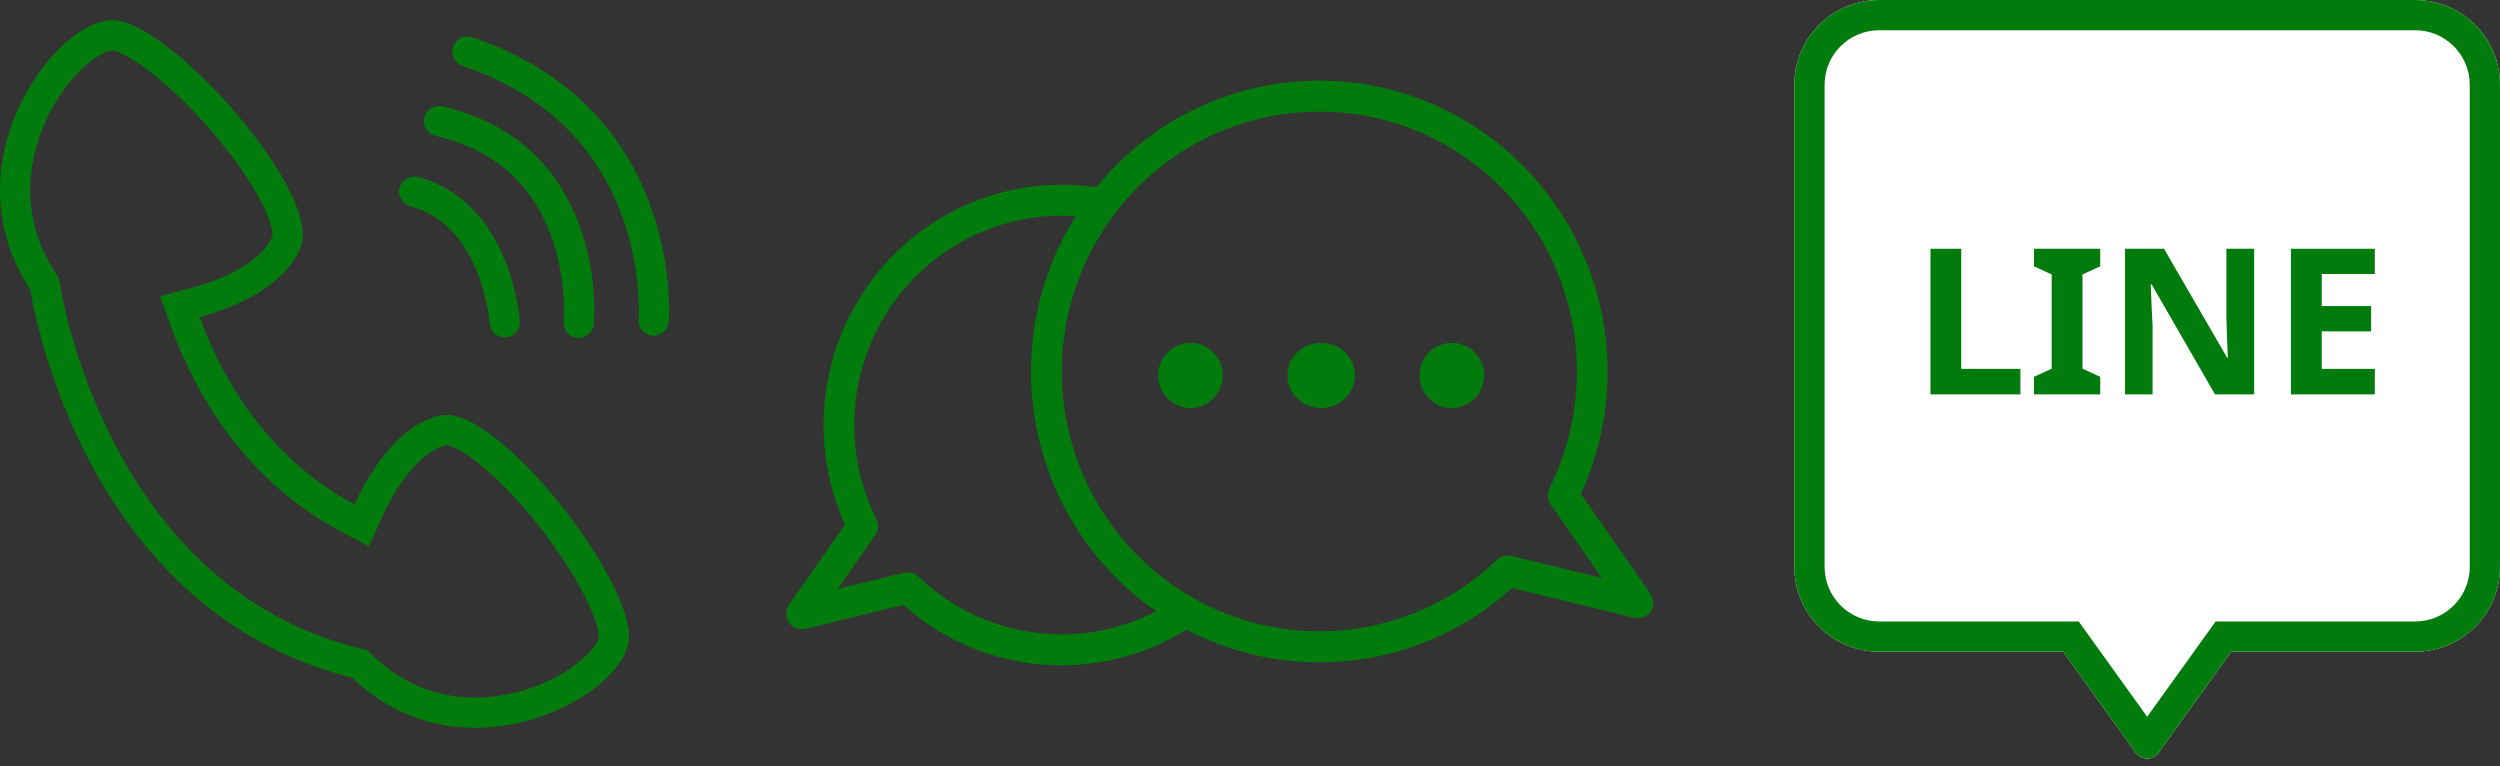
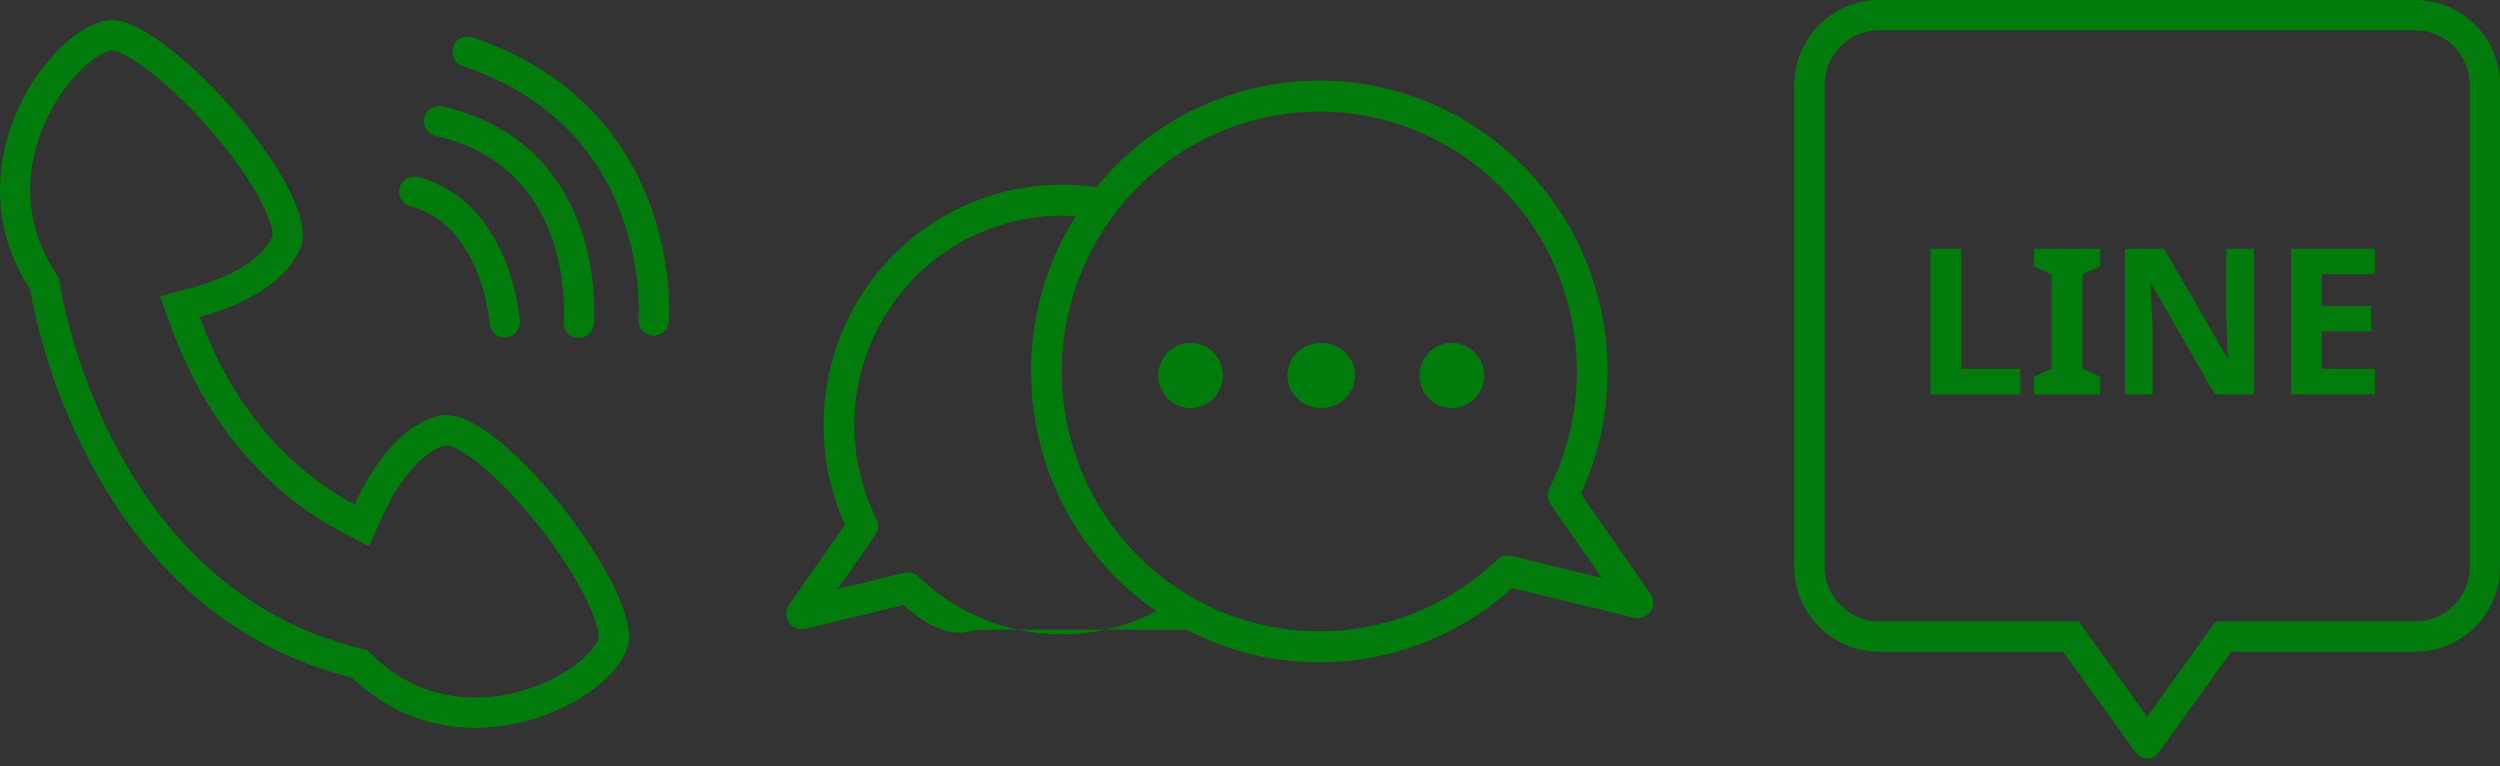
<svg xmlns="http://www.w3.org/2000/svg" width="124" height="38" viewBox="0 0 124 38" fill="none">
  <rect x="0" y="0" width="124" height="38" fill="#333333" stroke="none" />
  <path d="M5.593 1C8.414 1.032 15.982 9.548 14.92 12.249L14.832 12.451C13.867 14.504 10.983 15.439 9.908 15.723C11.901 21.206 15.345 23.836 17.587 25.022C18.052 23.99 19.546 21.091 21.851 20.608C24.666 20.019 31.638 29.041 31.178 31.857L31.151 31.99C30.474 34.8 22.791 38.736 17.466 33.612C3.808 30.2 1.507 14.407 1.5 14.355C-2.627 8.061 2.772 0.968 5.593 1ZM5.575 2.5C5.431 2.498 4.923 2.637 4.189 3.3C3.509 3.916 2.815 4.83 2.301 5.937C1.312 8.07 1.054 10.743 2.598 13.287L2.754 13.533L2.936 13.811L2.984 14.139V14.142C2.985 14.146 2.986 14.155 2.988 14.167C2.992 14.19 2.998 14.228 3.007 14.28C3.024 14.383 3.053 14.54 3.094 14.744C3.177 15.153 3.312 15.75 3.515 16.481C3.923 17.946 4.602 19.931 5.683 22.01C7.782 26.045 11.324 30.313 17.25 32.001L17.831 32.157L18.218 32.253L18.507 32.531C20.747 34.687 23.476 34.927 25.783 34.295C26.945 33.977 27.952 33.447 28.669 32.876C29.44 32.263 29.672 31.775 29.698 31.615C29.698 31.612 29.7 31.599 29.7 31.572C29.7 31.541 29.698 31.497 29.691 31.439C29.677 31.32 29.645 31.163 29.587 30.966C29.469 30.569 29.265 30.077 28.976 29.514C28.399 28.39 27.542 27.101 26.573 25.896C25.601 24.687 24.563 23.62 23.642 22.908C23.181 22.55 22.791 22.315 22.49 22.187C22.271 22.094 22.163 22.082 22.139 22.081C21.503 22.221 20.837 22.736 20.207 23.537C19.593 24.316 19.162 25.176 18.954 25.638L18.298 27.095L16.884 26.347C14.382 25.023 10.642 22.133 8.498 16.235L7.937 14.692L9.525 14.273C10.021 14.142 10.925 13.86 11.779 13.386C12.607 12.927 13.201 12.392 13.473 11.815L13.517 11.713C13.519 11.695 13.535 11.58 13.476 11.321C13.403 10.994 13.24 10.562 12.972 10.04C12.438 8.997 11.579 7.776 10.572 6.597C9.568 5.422 8.462 4.346 7.469 3.576C6.972 3.19 6.531 2.903 6.167 2.718C5.986 2.627 5.841 2.569 5.731 2.535C5.624 2.502 5.575 2.5 5.575 2.5Z" fill="#017C0C" />
  <path d="M22.478 2.324C22.602 1.956 22.983 1.748 23.354 1.832L23.428 1.853L23.914 2.023C28.855 3.845 31.195 7.25 32.277 10.239C32.831 11.772 33.054 13.191 33.139 14.226C33.181 14.744 33.19 15.169 33.188 15.468C33.186 15.617 33.182 15.736 33.178 15.818C33.176 15.86 33.175 15.892 33.173 15.915C33.172 15.927 33.172 15.937 33.171 15.943C33.171 15.947 33.17 15.949 33.17 15.951V15.955C33.17 15.956 33.17 15.956 32.422 15.896L33.17 15.956C33.137 16.369 32.774 16.677 32.361 16.644C31.949 16.61 31.642 16.248 31.675 15.835V15.834C31.675 15.831 31.675 15.826 31.676 15.819C31.677 15.805 31.678 15.78 31.68 15.748C31.683 15.683 31.686 15.584 31.688 15.455C31.69 15.196 31.682 14.816 31.644 14.349C31.567 13.411 31.364 12.129 30.865 10.75C29.906 8.098 27.849 5.071 23.389 3.429L22.949 3.274L22.878 3.246C22.532 3.089 22.354 2.692 22.478 2.324Z" fill="#017C0C" />
  <path d="M21.868 5.264L21.944 5.277L22.327 5.372C26.221 6.408 28.029 9.051 28.836 11.438C29.248 12.657 29.402 13.809 29.453 14.654C29.479 15.078 29.479 15.429 29.473 15.676C29.469 15.799 29.464 15.898 29.46 15.967C29.458 16.001 29.456 16.028 29.455 16.048C29.454 16.058 29.453 16.066 29.453 16.071C29.453 16.074 29.452 16.077 29.452 16.079V16.082C29.414 16.494 29.048 16.799 28.636 16.761C28.223 16.722 27.92 16.357 27.958 15.944L27.959 15.932C27.96 15.92 27.961 15.901 27.963 15.875C27.966 15.823 27.971 15.742 27.974 15.638C27.979 15.428 27.979 15.121 27.956 14.746C27.91 13.993 27.773 12.978 27.415 11.918C26.729 9.888 25.239 7.697 21.933 6.819L21.606 6.738L21.532 6.718C21.172 6.595 20.957 6.217 21.045 5.839C21.132 5.461 21.491 5.216 21.868 5.264Z" fill="#017C0C" />
  <path d="M20.665 8.766L20.739 8.782L20.96 8.846C23.206 9.537 24.406 11.34 25.034 12.878C25.361 13.678 25.547 14.436 25.651 14.992C25.704 15.271 25.736 15.502 25.756 15.666C25.766 15.748 25.772 15.813 25.776 15.859C25.779 15.882 25.78 15.901 25.781 15.914C25.782 15.92 25.782 15.926 25.782 15.93C25.782 15.932 25.783 15.934 25.783 15.935V15.937C25.783 15.938 25.783 15.938 25.034 15.988C24.672 16.012 24.485 16.025 24.389 16.031L25.783 15.938C25.811 16.352 25.497 16.709 25.084 16.736C24.697 16.762 24.358 16.489 24.295 16.114L24.286 16.038C24.286 16.037 24.287 16.034 24.286 16.031C24.286 16.024 24.285 16.012 24.283 15.996C24.28 15.963 24.275 15.911 24.267 15.844C24.251 15.709 24.222 15.511 24.177 15.269C24.085 14.783 23.924 14.127 23.646 13.445C23.118 12.154 22.218 10.869 20.67 10.329L20.353 10.231L20.279 10.208C19.924 10.073 19.721 9.688 19.821 9.313C19.922 8.938 20.29 8.706 20.665 8.766Z" fill="#017C0C" />
-   <path d="M65.439 4C73.322 4 79.736 10.472 79.736 18.426C79.739 20.522 79.288 22.595 78.412 24.496L81.861 29.449C82.045 29.711 82.046 30.059 81.869 30.325C81.691 30.59 81.368 30.715 81.06 30.64L74.998 29.166C70.565 33.174 64.137 33.996 58.853 31.23C55.725 33.167 51.884 33.536 48.449 32.228H48.447C47.112 31.718 45.882 30.964 44.817 30.005L39.941 31.19C39.713 31.246 39.472 31.192 39.288 31.045C39.105 30.897 38.999 30.671 39 30.435C39 30.279 39.05 30.126 39.139 29.998L41.909 26.02C40.247 22.329 40.555 18.04 42.73 14.632C44.903 11.223 48.644 9.162 52.662 9.161C53.238 9.161 53.813 9.204 54.382 9.287C57.094 5.941 61.153 4 65.439 4ZM52.663 10.698C49.092 10.7 45.778 12.569 43.904 15.636C42.031 18.703 41.867 22.531 43.472 25.75C43.597 26.003 43.575 26.306 43.414 26.537L41.549 29.215L44.858 28.411C45.111 28.35 45.378 28.423 45.565 28.605H45.563C48.731 31.648 53.462 32.335 57.353 30.318C51.011 25.936 49.244 17.276 53.355 10.722C53.124 10.707 52.892 10.698 52.663 10.698ZM68.393 5.886C64.591 4.975 60.585 5.869 57.52 8.313C54.454 10.758 52.666 14.483 52.665 18.425L52.663 18.426C52.667 23.58 55.713 28.239 60.408 30.27C65.104 32.302 70.546 31.318 74.251 27.767C74.438 27.585 74.705 27.513 74.958 27.574L79.453 28.666L76.907 25.011C76.746 24.779 76.724 24.478 76.85 24.224C78.608 20.703 78.67 16.563 77.022 12.989C75.375 9.414 72.194 6.797 68.393 5.886ZM58.438 17.13C59.037 16.88 59.725 17.018 60.183 17.48C60.64 17.942 60.777 18.637 60.528 19.241C60.281 19.844 59.697 20.238 59.05 20.238C58.625 20.238 58.217 20.067 57.917 19.765C57.617 19.462 57.448 19.05 57.449 18.622C57.449 17.969 57.84 17.38 58.438 17.13ZM65.531 17.007C66.457 17.007 67.209 17.731 67.209 18.622C67.209 19.514 66.458 20.238 65.531 20.238C64.605 20.238 63.855 19.515 63.855 18.622C63.855 17.729 64.606 17.007 65.531 17.007ZM71.398 17.13C71.998 16.88 72.686 17.017 73.144 17.48C73.601 17.942 73.737 18.638 73.489 19.241C73.242 19.844 72.659 20.238 72.01 20.238C71.585 20.238 71.178 20.067 70.878 19.765C70.578 19.462 70.409 19.05 70.409 18.622H70.41C70.41 17.969 70.801 17.38 71.398 17.13Z" fill="#017C0C" />
-   <path d="M119.792 0H93.208C90.884 0 89 1.884 89 4.207V28.117C89 30.441 90.884 32.324 93.208 32.324H102.334L105.935 37.335C106.212 37.721 106.788 37.721 107.065 37.335L110.666 32.324H119.792C122.116 32.324 124 30.441 124 28.117V4.207C124 1.884 122.116 0 119.792 0Z" fill="white" />
+   <path d="M65.439 4C73.322 4 79.736 10.472 79.736 18.426C79.739 20.522 79.288 22.595 78.412 24.496L81.861 29.449C82.045 29.711 82.046 30.059 81.869 30.325C81.691 30.59 81.368 30.715 81.06 30.64L74.998 29.166C70.565 33.174 64.137 33.996 58.853 31.23H48.447C47.112 31.718 45.882 30.964 44.817 30.005L39.941 31.19C39.713 31.246 39.472 31.192 39.288 31.045C39.105 30.897 38.999 30.671 39 30.435C39 30.279 39.05 30.126 39.139 29.998L41.909 26.02C40.247 22.329 40.555 18.04 42.73 14.632C44.903 11.223 48.644 9.162 52.662 9.161C53.238 9.161 53.813 9.204 54.382 9.287C57.094 5.941 61.153 4 65.439 4ZM52.663 10.698C49.092 10.7 45.778 12.569 43.904 15.636C42.031 18.703 41.867 22.531 43.472 25.75C43.597 26.003 43.575 26.306 43.414 26.537L41.549 29.215L44.858 28.411C45.111 28.35 45.378 28.423 45.565 28.605H45.563C48.731 31.648 53.462 32.335 57.353 30.318C51.011 25.936 49.244 17.276 53.355 10.722C53.124 10.707 52.892 10.698 52.663 10.698ZM68.393 5.886C64.591 4.975 60.585 5.869 57.52 8.313C54.454 10.758 52.666 14.483 52.665 18.425L52.663 18.426C52.667 23.58 55.713 28.239 60.408 30.27C65.104 32.302 70.546 31.318 74.251 27.767C74.438 27.585 74.705 27.513 74.958 27.574L79.453 28.666L76.907 25.011C76.746 24.779 76.724 24.478 76.85 24.224C78.608 20.703 78.67 16.563 77.022 12.989C75.375 9.414 72.194 6.797 68.393 5.886ZM58.438 17.13C59.037 16.88 59.725 17.018 60.183 17.48C60.64 17.942 60.777 18.637 60.528 19.241C60.281 19.844 59.697 20.238 59.05 20.238C58.625 20.238 58.217 20.067 57.917 19.765C57.617 19.462 57.448 19.05 57.449 18.622C57.449 17.969 57.84 17.38 58.438 17.13ZM65.531 17.007C66.457 17.007 67.209 17.731 67.209 18.622C67.209 19.514 66.458 20.238 65.531 20.238C64.605 20.238 63.855 19.515 63.855 18.622C63.855 17.729 64.606 17.007 65.531 17.007ZM71.398 17.13C71.998 16.88 72.686 17.017 73.144 17.48C73.601 17.942 73.737 18.638 73.489 19.241C73.242 19.844 72.659 20.238 72.01 20.238C71.585 20.238 71.178 20.067 70.878 19.765C70.578 19.462 70.409 19.05 70.409 18.622H70.41C70.41 17.969 70.801 17.38 71.398 17.13Z" fill="#017C0C" />
  <path d="M103.104 30.824L103.552 31.449L106.5 35.551L109.448 31.449L109.896 30.824H119.792V32.324H110.666L107.065 37.335L107.01 37.402C106.736 37.698 106.264 37.698 105.99 37.402L105.935 37.335L102.334 32.324H93.208V30.824H103.104ZM122.5 28.117V4.207C122.5 2.712 121.288 1.5 119.792 1.5H93.208C91.713 1.5 90.5 2.712 90.5 4.207V28.117C90.5 29.612 91.713 30.824 93.208 30.824V32.324L92.991 32.318C90.768 32.206 89 30.368 89 28.117V4.207C89 1.956 90.768 0.119 92.991 0.006L93.208 0H119.792C122.116 0 124 1.884 124 4.207V28.117C124 30.441 122.116 32.324 119.792 32.324V30.824C121.288 30.824 122.5 29.612 122.5 28.117Z" fill="#017C0C" />
  <path d="M117.79 19.561H113.632V12.338H117.79V13.592H115.159V15.181H117.608V16.435H115.159V18.296H117.79V19.561Z" fill="#017C0C" />
  <path d="M111.806 19.561H109.864L106.717 14.098H106.677C106.69 14.442 106.704 14.786 106.717 15.13C106.738 15.474 106.755 15.818 106.768 16.162V19.561H105.402V12.338H107.335L110.471 17.75H110.501C110.487 17.42 110.474 17.089 110.46 16.759C110.447 16.428 110.437 16.094 110.43 15.757V12.338H111.806V19.561Z" fill="#017C0C" />
  <path d="M104.172 19.561H100.884V18.691L101.764 18.286V13.613L100.884 13.208V12.338H104.172V13.208L103.291 13.613V18.286L104.172 18.691V19.561Z" fill="#017C0C" />
  <path d="M95.751 19.561V12.338H97.278V18.296H100.212V19.561H95.751Z" fill="#017C0C" />
</svg>